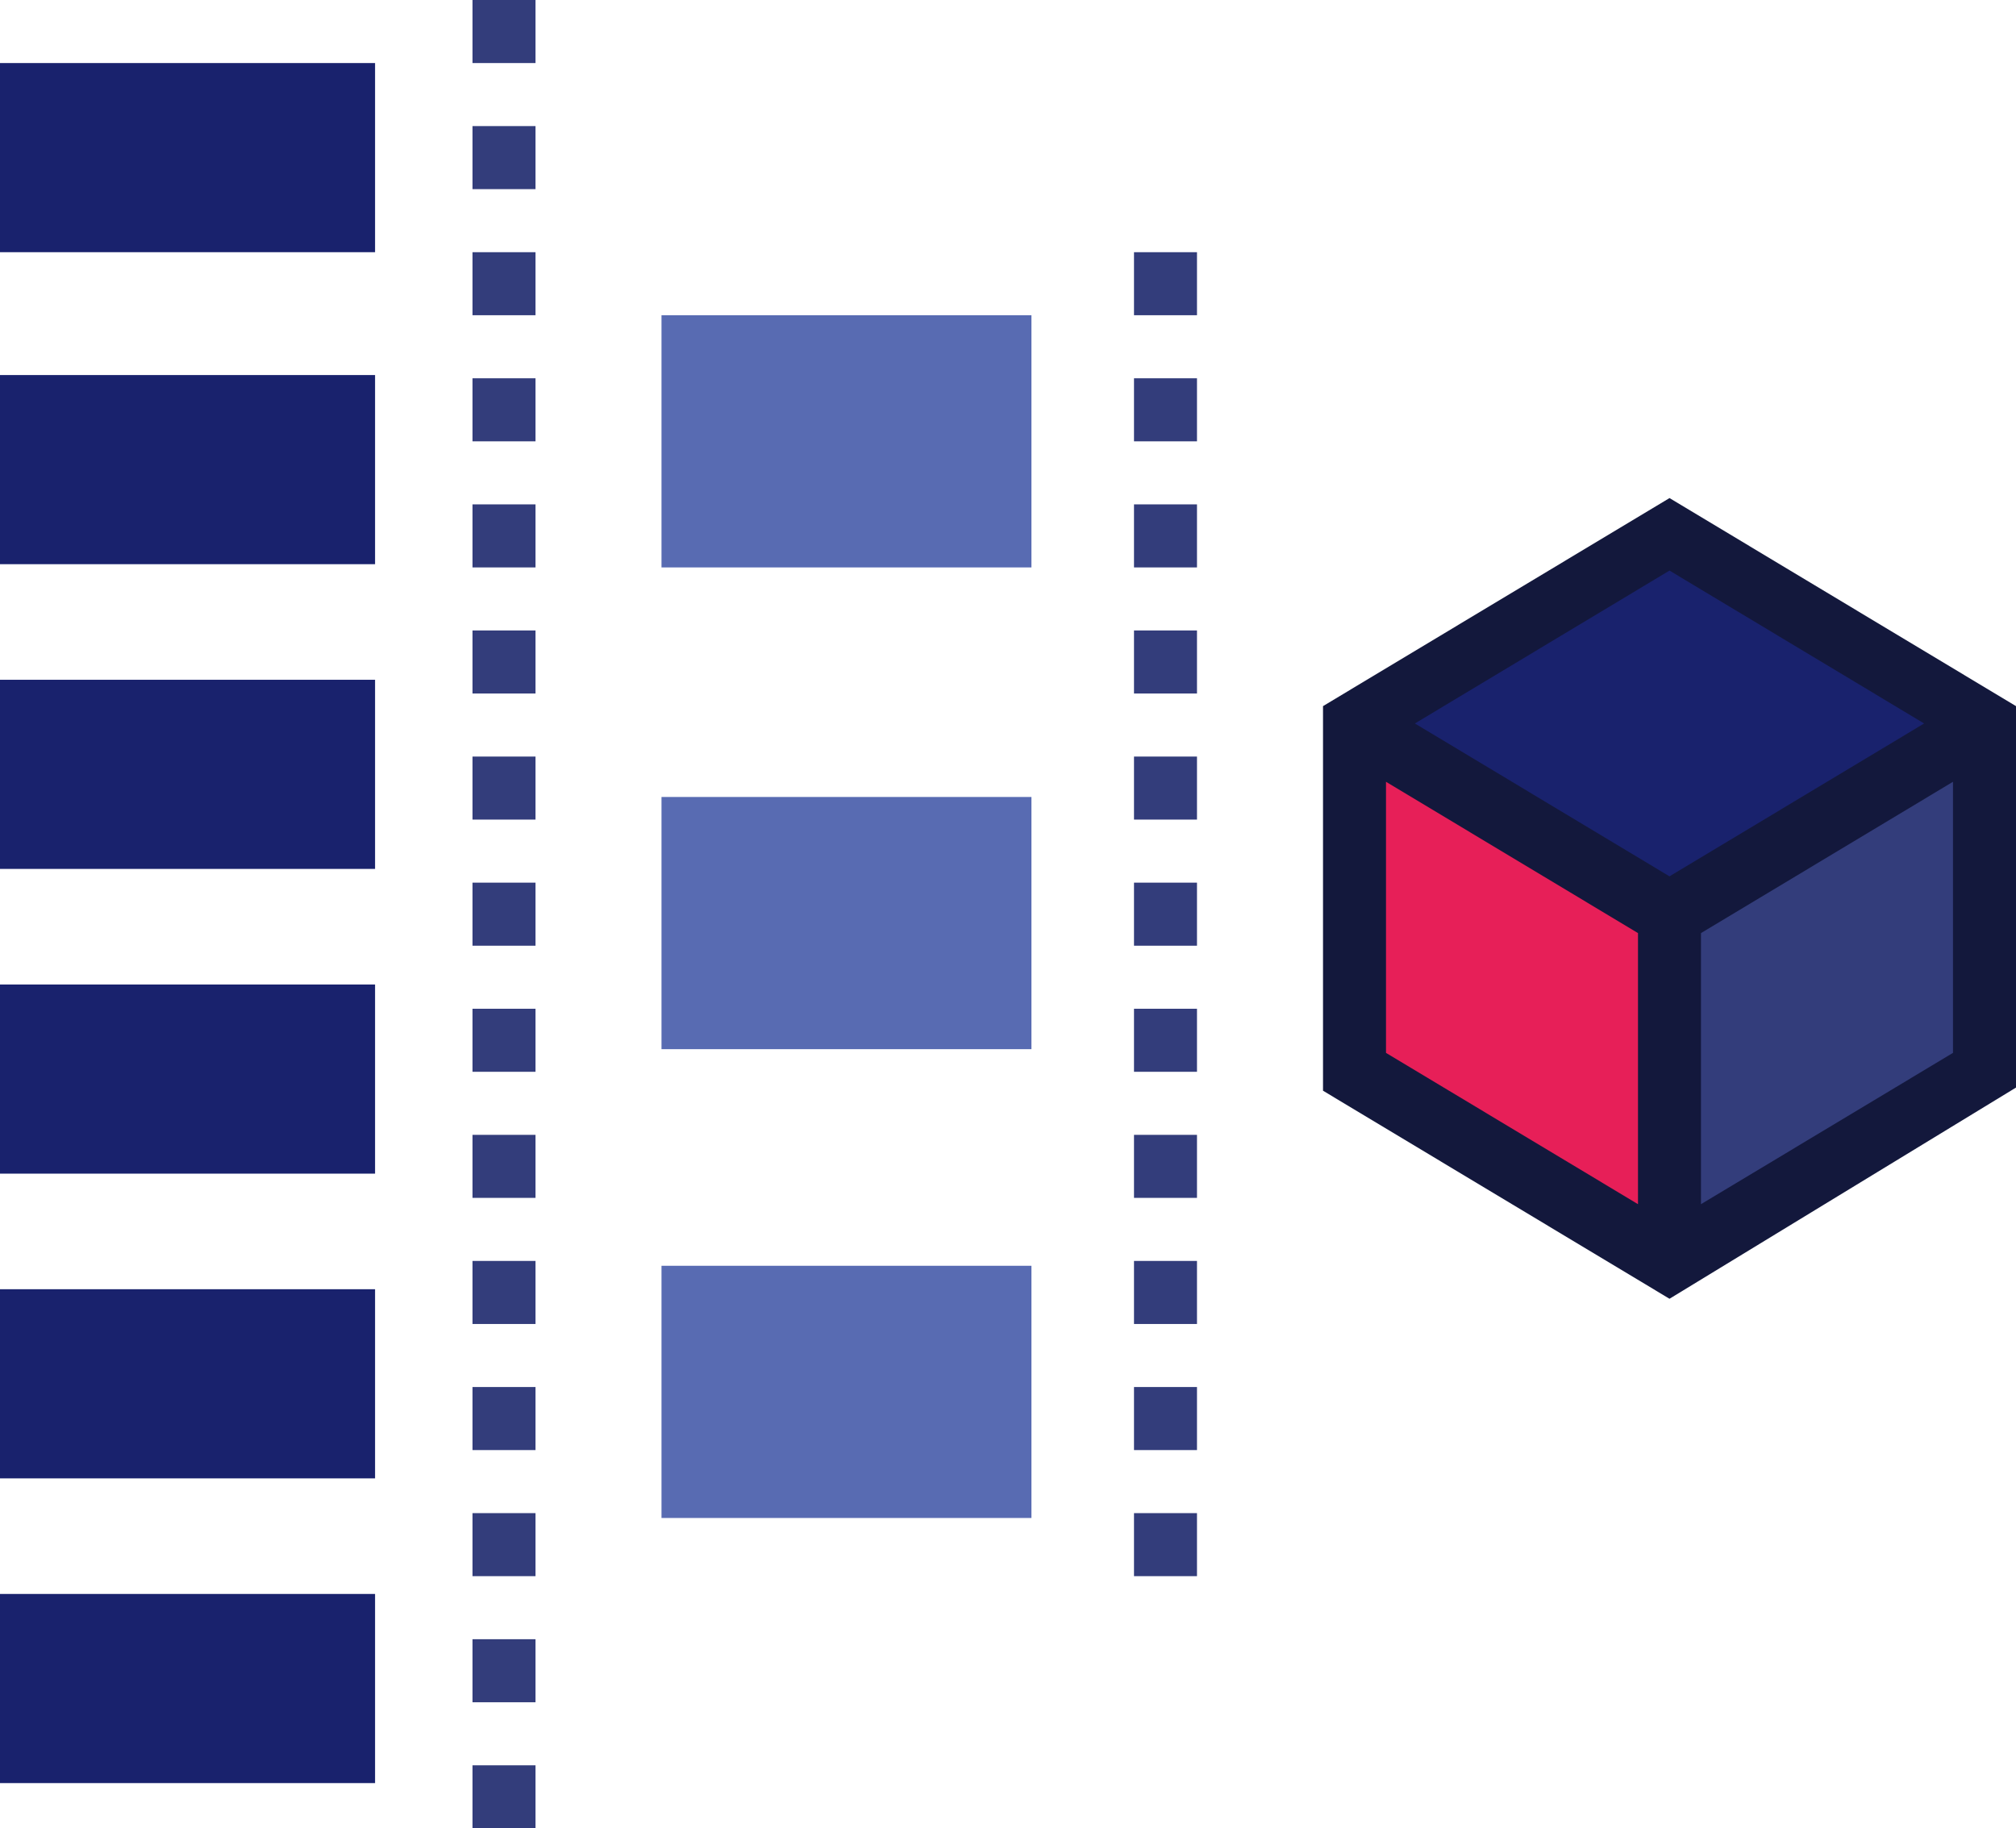
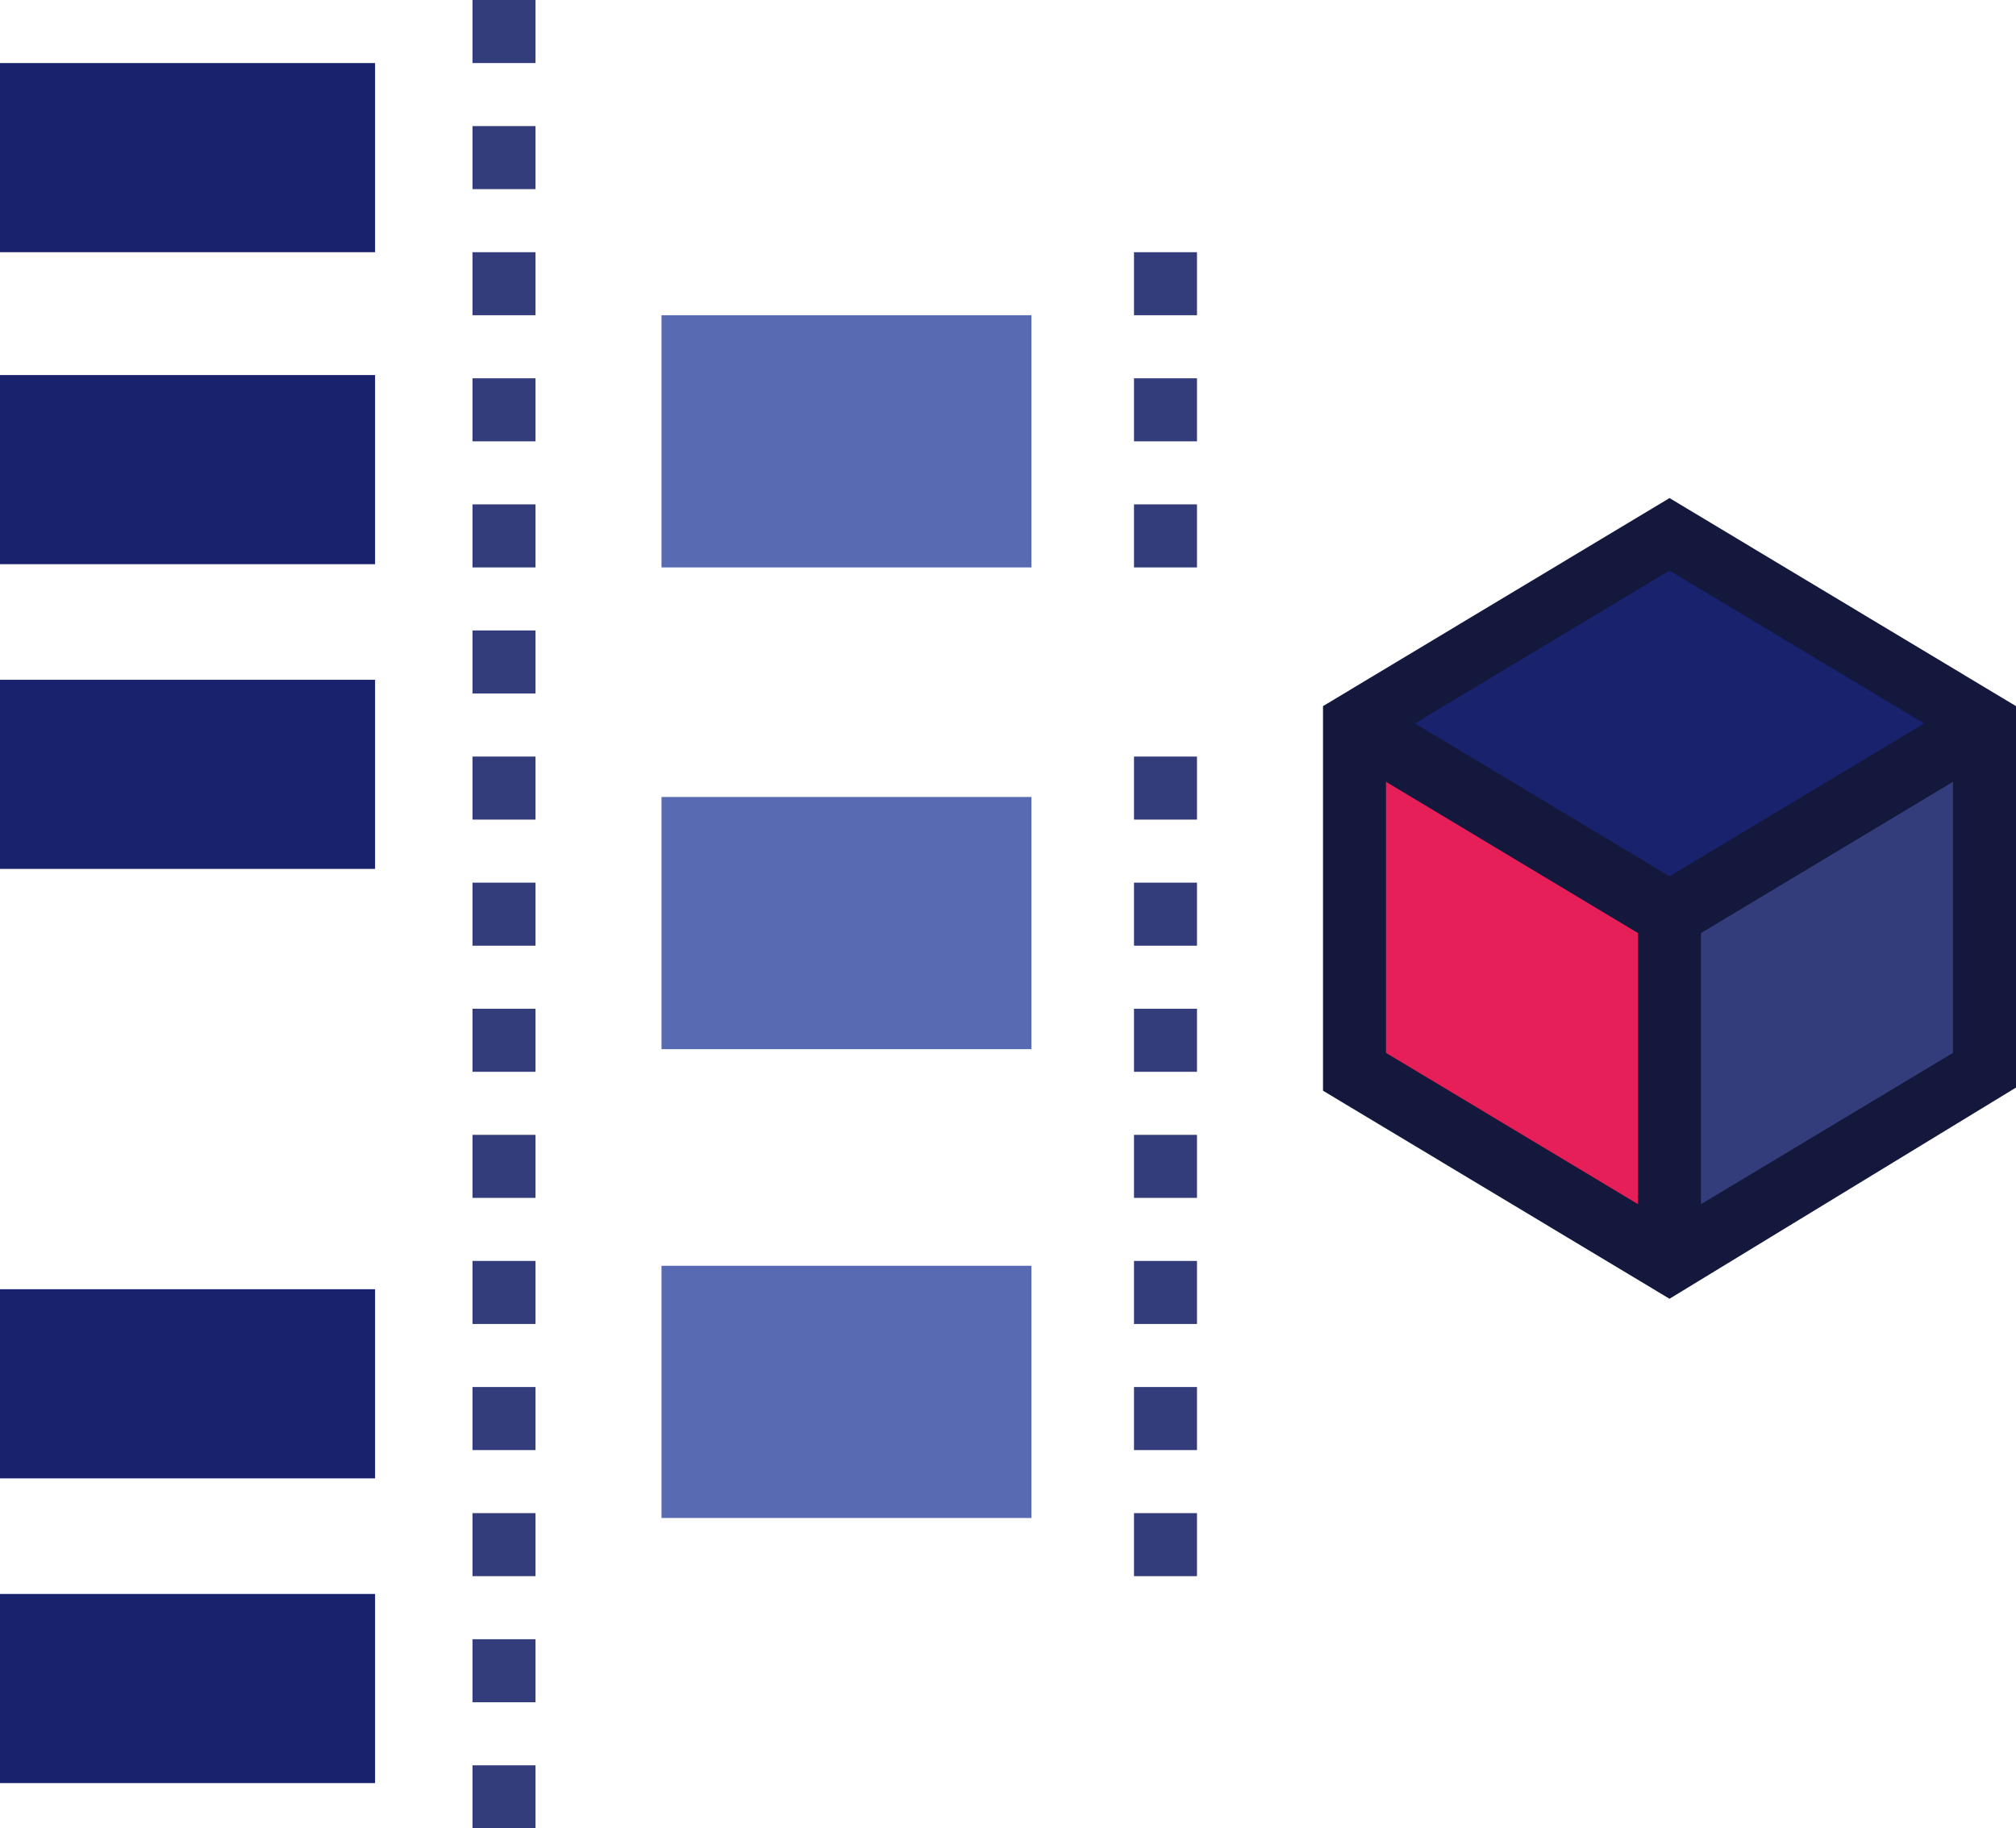
<svg xmlns="http://www.w3.org/2000/svg" width="86" height="78" viewBox="0 0 86 78" fill="none">
  <path d="M57.781 30.931V45.724L71.219 53.793V39L57.781 30.931Z" fill="#E71F58" />
  <path d="M84.656 30.931L71.219 22.862L57.781 30.931L71.219 39L84.656 30.931Z" fill="#19226D" />
  <path d="M71.219 39V53.793L84.656 45.724V30.931L71.219 39Z" fill="#333D7B" />
  <path d="M22.844 0H20.156V2.69H22.844V0Z" fill="#333D7B" />
  <path d="M22.844 5.379H20.156V8.069H22.844V5.379Z" fill="#333D7B" />
  <path d="M22.844 10.759H20.156V13.448H22.844V10.759Z" fill="#333D7B" />
  <path d="M22.844 16.138H20.156V18.828H22.844V16.138Z" fill="#333D7B" />
  <path d="M22.844 21.517H20.156V24.207H22.844V21.517Z" fill="#333D7B" />
  <path d="M22.844 26.896H20.156V29.586H22.844V26.896Z" fill="#333D7B" />
  <path d="M22.844 32.276H20.156V34.965H22.844V32.276Z" fill="#333D7B" />
  <path d="M22.844 37.655H20.156V40.345H22.844V37.655Z" fill="#333D7B" />
  <path d="M22.844 43.035H20.156V45.724H22.844V43.035Z" fill="#333D7B" />
  <path d="M22.844 48.414H20.156V51.103H22.844V48.414Z" fill="#333D7B" />
  <path d="M22.844 53.793H20.156V56.483H22.844V53.793Z" fill="#333D7B" />
  <path d="M22.844 59.172H20.156V61.862H22.844V59.172Z" fill="#333D7B" />
  <path d="M22.844 64.552H20.156V67.241H22.844V64.552Z" fill="#333D7B" />
  <path d="M22.844 69.931H20.156V72.621H22.844V69.931Z" fill="#333D7B" />
  <path d="M22.844 75.31H20.156V78H22.844V75.31Z" fill="#333D7B" />
  <path d="M51.062 10.759H48.375V13.448H51.062V10.759Z" fill="#333D7B" />
  <path d="M51.062 16.138H48.375V18.828H51.062V16.138Z" fill="#333D7B" />
  <path d="M51.062 21.517H48.375V24.207H51.062V21.517Z" fill="#333D7B" />
-   <path d="M51.062 26.896H48.375V29.586H51.062V26.896Z" fill="#333D7B" />
  <path d="M51.062 32.276H48.375V34.965H51.062V32.276Z" fill="#333D7B" />
  <path d="M51.062 37.655H48.375V40.345H51.062V37.655Z" fill="#333D7B" />
  <path d="M51.062 43.035H48.375V45.724H51.062V43.035Z" fill="#333D7B" />
  <path d="M51.062 48.414H48.375V51.103H51.062V48.414Z" fill="#333D7B" />
  <path d="M51.062 53.793H48.375V56.483H51.062V53.793Z" fill="#333D7B" />
  <path d="M51.062 59.172H48.375V61.862H51.062V59.172Z" fill="#333D7B" />
  <path d="M51.062 64.552H48.375V67.241H51.062V64.552Z" fill="#333D7B" />
  <path d="M16 2.69H0V10.759H16V2.69Z" fill="#19226D" />
  <path d="M44 13.448H28.219V24.207H44V13.448Z" fill="#586BB2" />
  <path d="M44 34H28.219V44.759H44V34Z" fill="#586BB2" />
  <path d="M44 54H28.219V64.759H44V54Z" fill="#586BB2" />
  <path d="M16 16H0V24.069H16V16Z" fill="#19226D" />
  <path d="M16 29H0V37.069H16V29Z" fill="#19226D" />
-   <path d="M16 42H0V50.069H16V42Z" fill="#19226D" />
  <path d="M16 55H0V63.069H16V55Z" fill="#19226D" />
  <path d="M16 68H0V76.069H16V68Z" fill="#19226D" />
  <path fill-rule="evenodd" clip-rule="evenodd" d="M71.219 55.407L56.438 46.531V30.124L71.219 21.248L86 30.124V46.397L71.219 55.407ZM69.875 51.372L59.125 44.917V33.352L69.875 39.807V51.372ZM72.562 51.372V39.807L83.312 33.352V44.917L72.562 51.372ZM71.219 37.386L82.081 30.864L71.219 24.341L60.357 30.864L71.219 37.386Z" fill="#13183C" />
</svg>